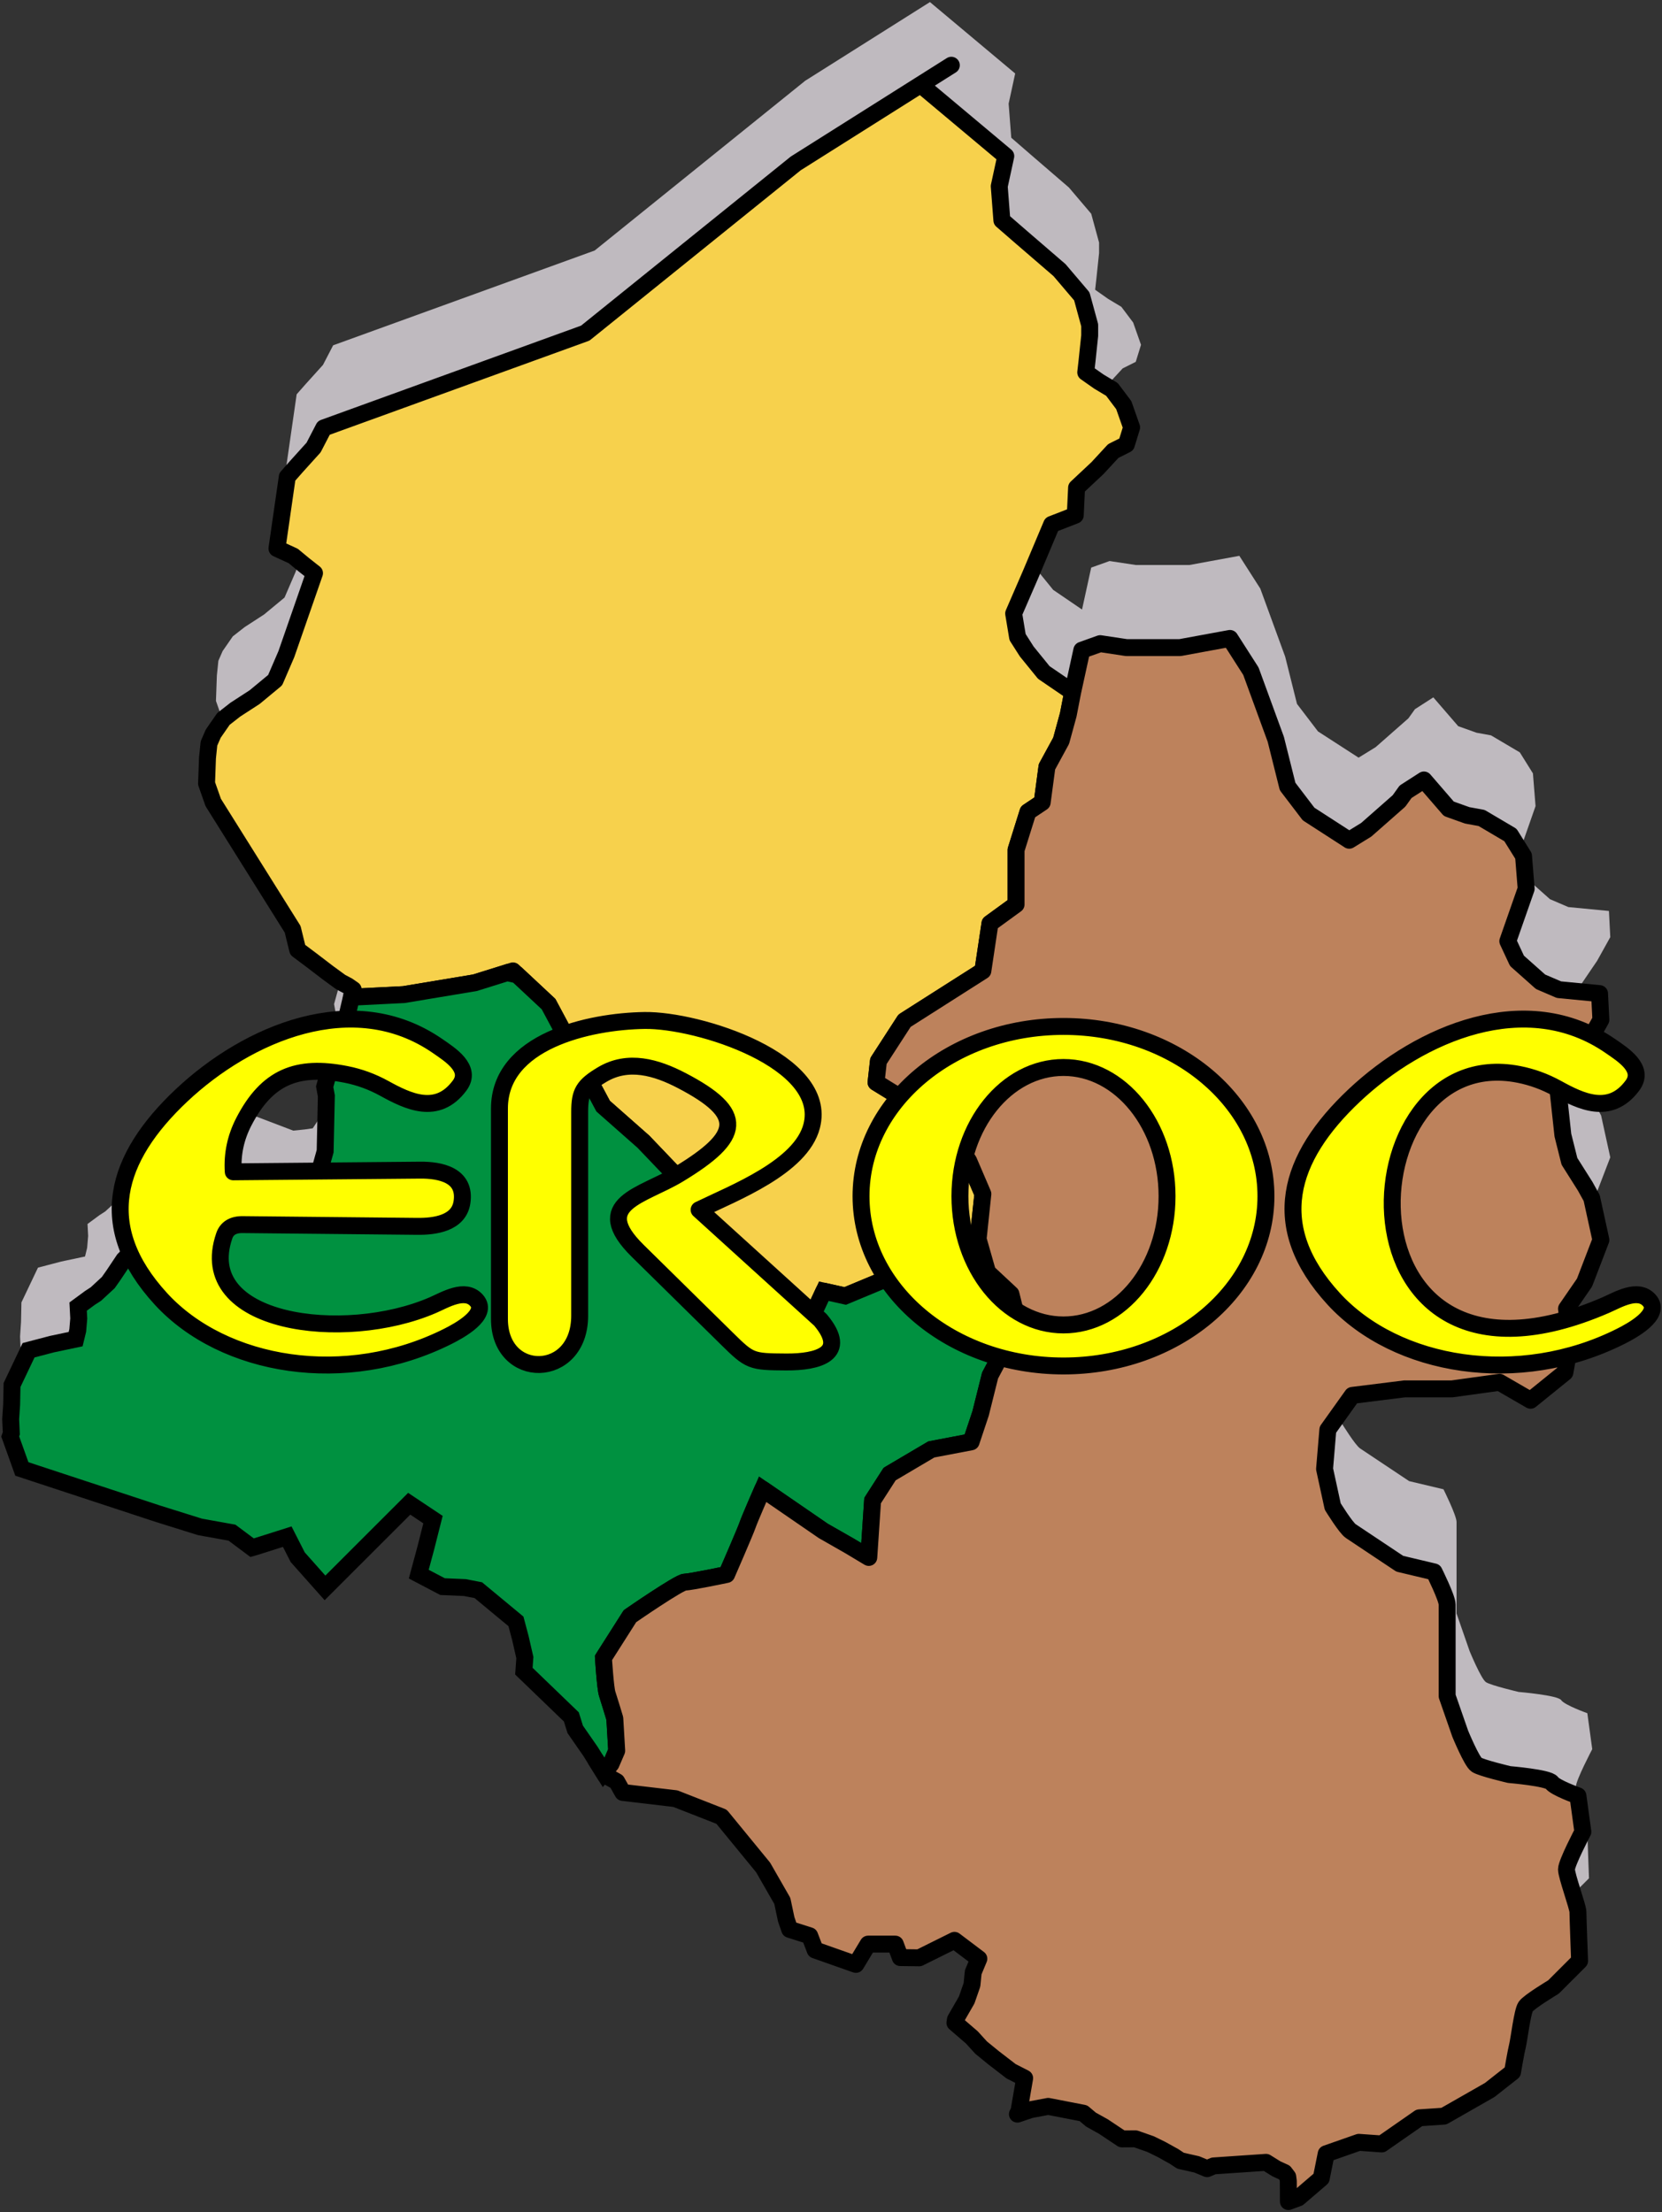
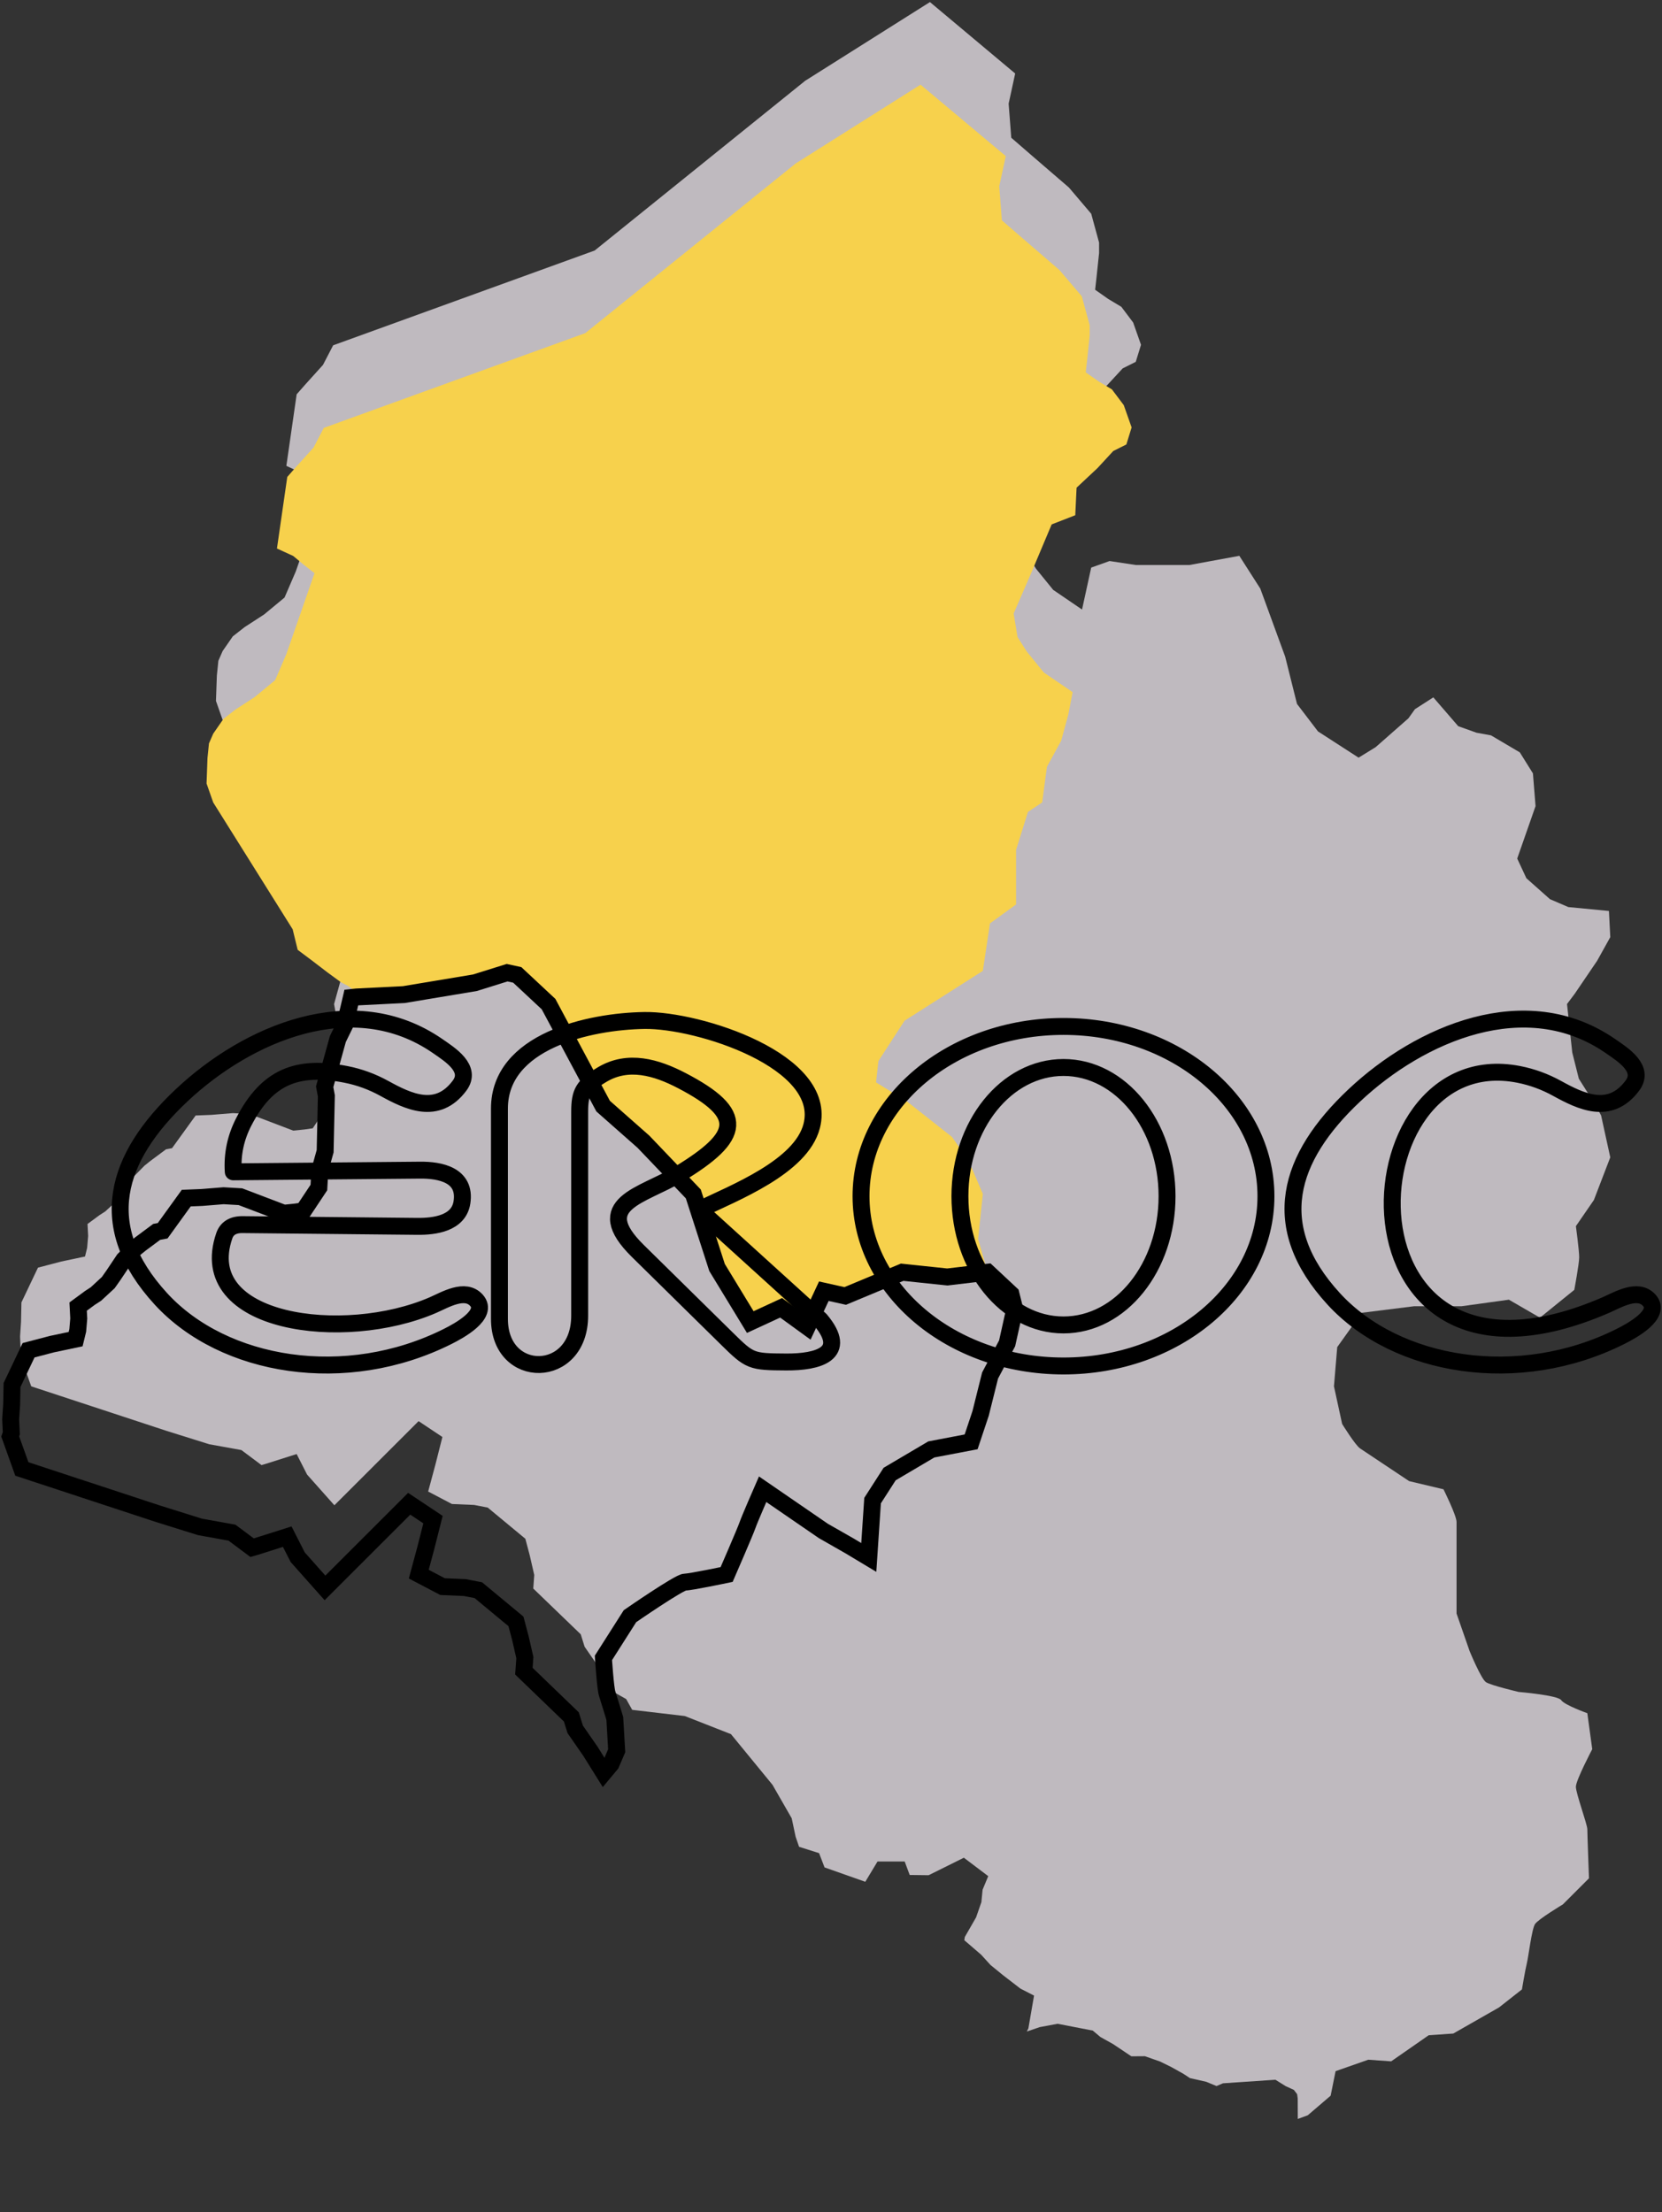
<svg xmlns="http://www.w3.org/2000/svg" width="655pt" height="872pt" viewBox="0 0 655 872" version="1.1">
  <rect x="0" y="0" width="655" height="872" fill="#333333" stroke="none" />
  <g id="surface1">
    <path style=" stroke:none;fill-rule:evenodd;fill:rgb(74.805%,72.852%,74.805%);fill-opacity:1;" d="M 519.418 288.309 L 535.426 298.656 L 542.148 294.516 L 555.059 283.152 L 557.641 279.543 L 564.879 274.891 L 574.691 286.254 L 581.93 288.836 L 587.609 289.867 L 598.969 296.578 L 604.133 304.855 L 605.164 317.762 L 597.938 338.426 L 601.551 346.18 L 610.844 354.441 L 618.086 357.551 L 634.09 359.094 L 634.613 369.414 L 629.441 378.719 L 620.672 391.633 L 617.566 395.77 L 619.633 414.883 L 622.223 425.215 L 628.422 435.023 L 630.996 439.68 L 634.613 456.211 L 628.16 473.02 L 621.066 483.332 C 621.066 483.332 622.363 492.984 622.363 495.57 C 622.363 498.156 620.43 508.453 620.43 508.453 L 606.902 519.406 L 594.66 512.316 L 575.977 514.902 L 557.285 514.902 L 536.668 517.477 L 527.008 531.004 L 525.719 546.473 L 528.938 561.285 C 528.938 561.285 534.094 569.664 536.023 570.949 L 555.355 583.84 L 568.883 587.055 C 568.883 587.055 574.031 597.371 574.031 599.941 L 574.031 636.023 L 579.18 650.836 C 579.18 650.836 583.691 661.789 585.621 663.082 C 587.562 664.367 598.516 666.938 598.516 666.938 C 598.516 666.938 613.973 668.23 615.262 670.16 C 616.559 672.105 625.574 675.32 625.574 675.32 L 627.508 689.5 C 627.508 689.5 621.059 701.738 621.059 704.316 C 621.059 706.891 625.57 719.137 625.57 721.066 C 625.57 722.996 626.223 740.391 626.223 740.391 L 615.91 750.703 C 615.91 750.703 606.246 756.492 604.961 758.434 C 603.664 760.367 602.379 771.324 601.734 773.898 C 601.09 776.477 599.797 784.203 599.797 784.203 L 590.781 791.293 L 572.738 801.594 L 563.078 802.246 L 548.266 812.551 L 539.234 811.91 L 526.355 816.422 L 524.414 826.082 L 515.398 833.809 L 511.465 835.258 L 511.43 827.203 L 511.207 825.496 L 509.914 823.805 L 506.699 822.332 L 502.637 819.801 L 481.965 821.207 L 479.426 822.289 L 475.359 820.605 L 468.949 819.156 L 466.383 817.461 L 461.465 814.723 L 457.188 812.625 L 451.203 810.527 L 445.879 810.566 L 443.918 809.258 L 438.598 805.703 L 433.68 802.961 L 430.672 800.43 L 416.809 797.742 L 409.781 799.055 L 404.668 800.797 L 405.289 799.547 L 407.52 786.629 L 402.164 783.887 L 395.297 778.594 L 390.352 774.559 L 386.695 770.535 L 380.039 764.801 L 380.242 763.512 L 384.676 755.801 L 386.762 749.812 L 387.246 744.887 L 389.469 739.547 L 379.859 732.285 L 365.984 739.18 L 358.512 739.09 L 356.539 733.773 L 345.836 733.773 L 341.016 741.77 L 324.957 736.105 L 322.805 730.484 L 314.918 727.98 L 313.555 724.004 L 312.016 716.746 L 304.445 703.551 L 288.078 683.574 L 269.879 676.438 L 249.152 673.996 L 246.77 669.738 L 242.273 667.203 L 241.652 666.199 L 238.57 661.258 L 236.438 657.84 L 230.398 649.121 L 228.875 644.223 L 210.164 626.18 L 210.551 620.844 L 208.793 613.164 L 207.039 606.555 L 192.211 594.262 L 186.871 593.23 L 178.113 592.855 L 168.742 587.938 L 171.598 577.309 L 174.352 566.441 L 164.973 560.191 L 131.785 593.359 L 121.023 581.258 L 116.91 573.164 L 104.555 577.082 L 103.059 577.516 L 95.125 571.586 L 82.504 569.312 L 65.812 564.086 L 12.312 546.477 L 7.734 533.684 L 8.16 532.402 L 7.906 526.852 L 8.289 521.086 L 8.445 513.391 L 13.645 502.457 L 14.965 499.688 L 24.125 497.281 L 33.508 495.297 L 34.344 491.875 L 34.738 487.176 L 34.492 482.477 L 39.164 479.031 L 41.5 477.52 L 46.379 473.008 L 48.492 470.004 L 52.504 463.996 L 56.945 459.484 L 59.07 457.773 L 65.453 453.023 L 67.801 452.59 L 77.102 439.715 L 83.285 439.465 L 91.824 438.77 L 98.449 439.156 L 115.574 445.676 L 120.051 445.215 L 123.25 444.762 L 129.375 435.547 L 129.758 428.707 L 131.844 421.223 L 132.316 399.438 L 131.656 395.809 L 136.855 376.984 L 139.59 371.414 L 141.039 365.426 L 142.176 360.637 L 142.906 357.512 L 140.762 356.027 L 137.98 354.555 L 133.043 350.953 L 126.391 345.871 L 121.02 341.844 L 119.035 333.742 L 87.73 283.75 L 85.109 276.289 L 85.469 266.246 L 86.059 260.484 L 87.742 256.629 L 91.754 250.836 L 96.434 247.18 L 104.082 242.215 L 112.137 235.547 L 116.562 225.273 L 127.648 193.371 L 123.348 189.984 L 119.266 186.598 L 112.852 183.648 L 116.914 155.434 L 120.512 151.348 L 127.289 143.84 L 131.293 136.117 L 234.363 98.75 L 317.355 31.816 L 317.809 31.535 L 366.496 0.816 L 400.086 28.973 L 397.508 40.855 L 398.539 54.289 L 406.285 61.008 L 421.262 73.914 L 430.047 84.25 L 433.152 95.625 L 433.152 99.754 L 432.117 109.57 L 431.598 114.219 L 436.758 117.844 L 441.926 120.941 L 446.582 127.133 L 449.676 135.918 L 447.605 142.633 L 442.445 145.219 L 436.25 151.93 L 427.984 159.68 L 427.465 170.535 L 418.172 174.148 L 409.902 193.77 L 403.188 209.27 L 404.73 218.574 L 408.352 224.254 L 415.07 232.523 L 426.434 240.27 L 430.047 223.738 L 437.285 221.152 L 447.605 222.711 L 468.789 222.711 L 488.426 219.098 L 496.688 232.012 L 506.5 258.875 L 511.148 277.469 L 519.418 288.309 " />
    <path style=" stroke:none;fill-rule:evenodd;fill:rgb(96.875%,82.031%,29.81%);fill-opacity:1;" d="M 411.367 265.086 L 404.648 256.816 L 401.027 251.137 L 399.484 241.836 L 406.203 226.336 L 414.469 206.711 L 423.766 203.098 L 424.281 192.242 L 432.551 184.492 L 438.746 177.781 L 443.906 175.195 L 445.973 168.48 L 442.879 159.695 L 438.223 153.504 L 433.059 150.406 L 427.895 146.781 L 428.418 142.137 L 429.449 132.316 L 429.449 128.188 L 426.348 116.812 L 417.559 106.477 L 402.586 93.57 L 394.84 86.852 L 393.805 73.422 L 396.383 61.535 L 362.793 33.379 C 366.855 30.816 370.918 28.246 374.926 25.715 C 348.125 42.629 318.078 61.59 314.105 64.102 C 313.82 64.285 313.652 64.379 313.652 64.379 L 230.66 131.312 L 127.594 168.68 L 123.59 176.402 L 116.809 183.91 L 113.215 187.996 L 109.148 216.211 L 115.562 219.16 L 119.645 222.547 L 123.945 225.934 L 112.859 257.836 L 108.434 268.109 L 100.379 274.777 L 92.73 279.742 L 88.051 283.398 L 84.039 289.188 L 82.355 293.047 L 81.766 298.809 L 81.406 308.852 L 84.027 316.312 L 115.336 366.309 L 117.316 374.41 L 122.688 378.434 L 129.34 383.52 L 134.277 387.121 L 137.059 388.594 L 139.203 390.078 L 138.473 393.199 L 140.422 392.996 L 159.125 392.055 L 187.18 387.387 L 202.156 382.703 L 216.184 395.801 L 237.695 436.027 L 253.594 450.059 L 273.238 470.629 L 282.598 499.621 L 295.684 521.141 L 307.844 515.523 L 318.137 523 L 324.676 508.969 L 333.102 510.848 L 344.324 506.176 L 355.535 501.492 L 373.312 503.367 L 389.211 501.492 L 385.477 488.402 L 387.344 470.629 L 381.734 457.531 L 375.188 448.18 L 357.414 434.152 L 345.254 426.664 L 346.188 418.254 L 356.484 402.352 L 387.344 382.703 L 390.148 363.996 L 400.438 356.516 L 400.438 335.004 L 405.121 320.035 L 410.73 316.297 L 412.602 302.266 L 418.215 291.984 L 421.016 281.691 L 422.734 272.836 L 411.367 265.086 " />
-     <path style="fill:none;stroke-width:66.708;stroke-linecap:round;stroke-linejoin:round;stroke:rgb(0%,0%,0%);stroke-opacity:1;stroke-miterlimit:22.926;" d="M 4113.672 6069.141 L 4046.484 6151.836 L 4010.273 6208.633 L 3994.844 6301.641 L 4062.031 6456.641 L 4144.688 6652.891 L 4237.656 6689.023 L 4242.812 6797.578 L 4325.508 6875.078 L 4387.461 6942.188 L 4439.062 6968.047 L 4459.727 7035.195 L 4428.789 7123.047 L 4382.227 7184.961 L 4330.586 7215.938 L 4278.945 7252.188 L 4284.18 7298.633 L 4294.492 7396.836 L 4294.492 7438.125 L 4263.477 7551.875 L 4175.586 7655.234 L 4025.859 7784.297 L 3948.398 7851.484 L 3938.047 7985.781 L 3963.828 8104.648 L 3627.93 8386.211 C 3668.555 8411.836 3709.18 8437.539 3749.258 8462.852 C 3481.25 8293.711 3180.781 8104.102 3141.055 8078.984 C 3138.203 8077.148 3136.523 8076.211 3136.523 8076.211 L 2306.602 7406.875 L 1275.938 7033.203 L 1235.898 6955.977 L 1168.086 6880.898 L 1132.148 6840.039 L 1091.484 6557.891 L 1155.625 6528.398 L 1196.445 6494.531 L 1239.453 6460.664 L 1128.594 6141.641 L 1084.336 6038.906 L 1003.789 5972.227 L 927.305 5922.578 L 880.508 5886.016 L 840.391 5828.125 L 823.555 5789.531 L 817.656 5731.914 L 814.062 5631.484 L 840.273 5556.875 L 1153.359 5056.914 L 1173.164 4975.898 L 1226.875 4935.664 L 1293.398 4884.805 L 1342.773 4848.789 L 1370.586 4834.062 L 1392.031 4819.219 L 1384.727 4788.008 L 1404.219 4790.039 L 1591.25 4799.453 L 1871.797 4846.133 L 2021.562 4892.969 L 2161.836 4761.992 L 2376.953 4359.727 L 2535.938 4219.414 L 2732.383 4013.711 L 2825.977 3723.789 L 2956.836 3508.594 L 3078.438 3564.766 L 3181.367 3490 L 3246.758 3630.312 L 3331.016 3611.523 L 3443.242 3658.242 L 3555.352 3705.078 L 3733.125 3686.328 L 3892.109 3705.078 L 3854.766 3835.977 L 3873.438 4013.711 L 3817.344 4144.688 L 3751.875 4238.203 L 3574.141 4378.477 L 3452.539 4453.359 L 3461.875 4537.461 L 3564.844 4696.484 L 3873.438 4892.969 L 3901.484 5080.039 L 4004.375 5154.844 L 4004.375 5369.961 L 4051.211 5519.648 L 4107.305 5557.031 L 4126.016 5697.344 L 4182.148 5800.156 L 4210.156 5903.086 L 4227.344 5991.641 Z M 4113.672 6069.141 " transform="matrix(0.1,0,0,-0.1,0,872)" />
-     <path style=" stroke:none;fill-rule:evenodd;fill:rgb(0%,56.834%,25.098%);fill-opacity:1;" d="M 389.215 501.492 L 373.312 503.367 L 355.539 501.492 L 344.312 506.176 L 333.098 510.848 L 324.676 508.973 L 318.137 523 L 307.844 515.52 L 295.684 521.141 L 282.59 499.625 L 273.234 470.629 L 253.594 450.059 L 237.695 436.023 L 216.184 395.801 L 203.855 384.289 C 202.512 383.996 201.18 383.711 199.848 383.422 L 187.18 387.383 L 159.125 392.059 L 140.422 392.996 L 138.465 393.203 L 137.34 397.988 L 135.887 403.98 L 133.152 409.551 L 127.953 428.371 L 128.617 432.004 L 128.141 453.789 L 126.055 461.273 L 125.672 468.109 L 119.547 477.328 L 116.348 477.777 L 111.871 478.238 L 94.746 471.723 L 88.121 471.336 L 79.582 472.027 L 73.398 472.277 L 64.098 485.152 L 61.75 485.59 L 55.367 490.336 L 53.242 492.051 L 48.801 496.562 L 44.789 502.566 L 42.676 505.574 L 37.797 510.086 L 35.465 511.598 L 30.789 515.039 L 31.035 519.738 L 30.641 524.438 L 29.805 527.863 L 20.422 529.848 L 11.262 532.25 C 11.262 532.25 10.723 533.395 9.945 535.02 C 8.039 539.027 4.742 545.953 4.742 545.953 L 4.586 553.652 L 4.203 559.414 L 4.457 564.965 L 4.031 566.246 L 8.613 579.039 L 62.109 596.648 L 78.805 601.879 L 91.422 604.148 L 99.355 610.078 L 100.852 609.645 L 113.207 605.73 L 117.32 613.82 L 128.082 625.926 L 161.27 592.754 L 170.645 599.004 L 167.898 609.871 L 165.039 620.5 L 174.414 625.422 L 183.172 625.797 L 188.508 626.824 L 203.336 639.117 L 205.09 645.73 L 206.848 653.406 L 206.461 658.746 L 225.172 676.785 L 226.695 681.688 L 232.738 690.402 L 237.949 698.766 L 240.805 695.34 L 243.039 690.109 L 242.297 677.402 C 242.297 677.402 240.055 669.938 239.312 667.699 C 238.566 665.457 237.816 653.512 237.816 653.512 L 248.273 637.074 C 248.273 637.074 267.699 623.633 269.934 623.633 C 272.18 623.633 286.371 620.641 286.371 620.641 C 286.375 620.637 293.84 603.461 294.582 601.223 C 295.336 598.984 300.559 587.031 300.559 587.031 L 324.469 603.461 L 334.922 609.434 L 342.391 613.922 L 343.883 591.512 L 350.609 581.047 L 367.035 571.348 L 382.723 568.355 L 386.461 557.148 L 390.191 542.211 L 396.914 529.512 L 399.906 516.07 L 398.414 510.09 L 389.215 501.492 " />
    <path style="fill:none;stroke-width:66.708;stroke-linecap:butt;stroke-linejoin:miter;stroke:rgb(0%,0%,0%);stroke-opacity:1;stroke-miterlimit:22.926;" d="M 3892.148 3705.078 L 3733.125 3686.328 L 3555.391 3705.078 L 3443.125 3658.242 L 3330.977 3611.523 L 3246.758 3630.273 L 3181.367 3490 L 3078.438 3564.805 L 2956.836 3508.594 L 2825.898 3723.75 L 2732.344 4013.711 L 2535.938 4219.414 L 2376.953 4359.766 L 2161.836 4761.992 L 2038.555 4877.109 C 2025.117 4880.039 2011.797 4882.891 1998.477 4885.781 L 1871.797 4846.172 L 1591.25 4799.414 L 1404.219 4790.039 L 1384.648 4787.969 L 1373.398 4740.117 L 1358.867 4680.195 L 1331.523 4624.492 L 1279.531 4436.289 L 1286.172 4399.961 L 1281.406 4182.109 L 1260.547 4107.266 L 1256.719 4038.906 L 1195.469 3946.719 L 1163.477 3942.227 L 1118.711 3937.617 L 947.461 4002.773 L 881.211 4006.641 L 795.82 3999.727 L 733.984 3997.227 L 640.977 3868.477 L 617.5 3864.102 L 553.672 3816.641 L 532.422 3799.492 L 488.008 3754.375 L 447.891 3694.336 L 426.758 3664.258 L 377.969 3619.141 L 354.648 3604.023 L 307.891 3569.609 L 310.352 3522.617 L 306.406 3475.625 L 298.047 3441.367 L 204.219 3421.523 L 112.617 3397.5 C 112.617 3397.5 107.227 3386.055 99.453 3369.805 C 80.391 3329.727 47.422 3260.469 47.422 3260.469 L 45.859 3183.477 L 42.031 3125.859 L 44.57 3070.352 L 40.312 3057.539 L 86.133 2929.609 L 621.094 2753.516 L 788.047 2701.211 L 914.219 2678.516 L 993.555 2619.219 L 1008.516 2623.555 L 1132.07 2662.695 L 1173.203 2581.797 L 1280.82 2460.742 L 1612.695 2792.461 L 1706.445 2729.961 L 1678.984 2621.289 L 1650.391 2515 L 1744.141 2465.781 L 1831.719 2462.031 L 1885.078 2451.758 L 2033.359 2328.828 L 2050.898 2262.695 L 2068.477 2185.938 L 2064.609 2132.539 L 2251.719 1952.148 L 2266.953 1903.125 L 2327.383 1815.977 L 2379.492 1732.344 L 2408.047 1766.602 L 2430.391 1818.906 L 2422.969 1945.977 C 2422.969 1945.977 2400.547 2020.625 2393.125 2043.008 C 2385.664 2065.43 2378.164 2184.883 2378.164 2184.883 L 2482.734 2349.258 C 2482.734 2349.258 2676.992 2483.672 2699.336 2483.672 C 2721.797 2483.672 2863.711 2513.594 2863.711 2513.594 C 2863.711 2513.594 2938.398 2685.391 2945.82 2707.773 C 2953.359 2730.156 3005.586 2849.688 3005.586 2849.688 L 3244.688 2685.391 L 3349.219 2625.664 L 3423.906 2580.781 L 3438.828 2804.883 L 3506.094 2909.531 L 3670.352 3006.523 L 3827.227 3036.445 L 3864.609 3148.516 L 3901.914 3297.891 L 3969.141 3424.883 L 3999.062 3559.297 L 3984.141 3619.102 Z M 3892.148 3705.078 " transform="matrix(0.1,0,0,-0.1,0,872)" />
-     <path style=" stroke:none;fill-rule:evenodd;fill:rgb(74.022%,50.977%,36.084%);fill-opacity:1;" d="M 624.719 467.59 L 618.52 457.777 L 615.934 447.445 L 613.867 428.336 L 616.969 424.199 L 625.738 411.281 L 630.914 401.98 L 630.391 391.66 L 614.383 390.113 L 607.141 387.004 L 597.848 378.746 L 594.234 370.992 L 601.465 350.324 L 600.43 337.422 L 595.27 329.145 L 583.906 322.434 L 578.23 321.398 L 570.988 318.812 L 561.176 307.453 L 553.941 312.105 L 551.355 315.715 L 538.445 327.078 L 531.727 331.219 L 515.715 320.871 L 507.449 310.031 L 502.801 291.438 L 492.984 264.574 L 484.723 251.66 L 465.09 255.27 L 443.906 255.27 L 433.586 253.715 L 426.348 256.301 L 422.734 272.836 L 421.016 281.699 L 418.203 291.984 L 412.602 302.273 L 410.73 316.297 L 405.121 320.051 L 400.438 335.012 L 400.438 356.516 L 390.152 364.004 L 387.352 382.703 L 356.484 402.355 L 346.195 418.254 L 345.254 426.664 L 357.414 434.145 L 375.18 448.188 L 381.734 457.535 L 387.352 470.629 L 385.477 488.402 L 389.211 501.496 L 398.414 510.086 L 399.906 516.074 L 396.914 529.516 L 390.191 542.207 L 386.461 557.148 L 382.723 568.359 L 367.039 571.348 L 350.613 581.051 L 343.891 591.512 L 342.391 613.922 L 334.922 609.438 L 324.465 603.465 L 300.559 587.023 C 300.559 587.023 295.332 598.977 294.586 601.223 C 293.844 603.465 286.367 620.641 286.367 620.641 C 286.371 620.637 272.18 623.633 269.934 623.633 C 267.699 623.633 248.273 637.074 248.273 637.074 L 237.824 653.512 C 237.824 653.512 238.566 665.453 239.305 667.695 C 240.051 669.938 242.301 677.406 242.301 677.406 L 243.047 690.105 L 240.797 695.332 L 237.945 698.766 L 234.867 693.824 L 238.57 699.766 L 243.066 702.301 L 245.449 706.559 L 266.176 709 L 284.375 716.137 L 300.742 736.113 L 308.312 749.312 L 309.852 756.566 L 311.215 760.543 L 319.102 763.047 L 321.254 768.672 L 337.312 774.332 L 342.133 766.34 L 352.84 766.34 L 354.809 771.652 L 362.285 771.742 L 376.156 764.852 L 385.766 772.109 L 383.547 777.449 L 383.059 782.375 L 380.977 788.363 L 376.539 796.074 L 376.34 797.363 L 382.996 803.098 L 386.648 807.121 L 391.594 811.156 L 398.465 816.449 L 403.816 819.191 L 401.59 832.109 L 400.969 833.359 L 406.078 831.621 L 413.105 830.305 L 426.969 832.992 L 429.977 835.527 L 434.895 838.27 L 440.215 841.82 L 442.176 843.129 L 447.504 843.094 L 453.488 845.188 L 457.762 847.289 L 462.684 850.023 L 465.246 851.719 L 471.656 853.168 L 475.723 854.852 L 478.266 853.77 L 498.934 852.363 L 502.996 854.895 L 506.211 856.367 L 507.504 858.059 L 507.727 859.766 L 507.762 867.82 L 511.695 866.375 L 520.711 858.645 L 522.652 848.984 L 535.535 844.473 L 544.562 845.113 L 559.375 834.809 L 569.035 834.156 L 587.078 823.855 L 596.094 816.766 C 596.094 816.766 597.387 809.039 598.031 806.461 C 598.676 803.887 599.961 792.934 601.258 790.996 C 602.547 789.055 612.207 783.266 612.207 783.266 L 622.52 772.957 C 622.52 772.957 621.867 755.559 621.867 753.629 C 621.871 751.699 617.355 739.453 617.355 736.883 C 617.355 734.305 623.809 722.062 623.809 722.062 L 621.871 707.887 C 621.871 707.887 612.855 704.668 611.559 702.727 C 610.27 700.793 594.812 699.504 594.812 699.504 C 594.812 699.504 583.859 696.93 581.922 695.645 C 579.992 694.355 575.48 683.398 575.48 683.398 L 570.328 668.586 L 570.328 632.504 C 570.328 629.934 565.18 619.617 565.18 619.617 L 551.652 616.402 C 551.652 616.402 534.254 604.805 532.32 603.516 C 530.395 602.23 525.234 593.848 525.234 593.848 L 522.016 579.035 L 523.309 563.57 L 532.965 550.039 L 553.586 547.469 L 572.273 547.469 L 590.961 544.883 L 603.199 551.969 L 616.727 541.016 C 616.727 541.016 618.66 530.719 618.66 528.133 C 618.66 525.547 617.363 515.895 617.363 515.895 L 624.461 505.582 L 630.914 488.773 L 627.293 472.242 L 624.719 467.59 " />
-     <path style="fill:none;stroke-width:66.708;stroke-linecap:round;stroke-linejoin:round;stroke:rgb(0%,0%,0%);stroke-opacity:1;stroke-miterlimit:22.926;" d="M 6247.188 4044.102 L 6185.195 4142.227 L 6159.336 4245.547 L 6138.672 4436.641 L 6169.688 4478.008 L 6257.383 4607.188 L 6309.141 4700.195 L 6303.906 4803.398 L 6143.828 4818.867 L 6071.406 4849.961 L 5978.477 4932.539 L 5942.344 5010.078 L 6014.648 5216.758 L 6004.297 5345.781 L 5952.695 5428.555 L 5839.062 5495.664 L 5782.305 5506.016 L 5709.883 5531.875 L 5611.758 5645.469 L 5539.414 5598.945 L 5513.555 5562.852 L 5384.453 5449.219 L 5317.266 5407.812 L 5157.148 5511.289 L 5074.492 5619.688 L 5028.008 5805.625 L 4929.844 6074.258 L 4847.227 6203.398 L 4650.898 6167.305 L 4439.062 6167.305 L 4335.859 6182.852 L 4263.477 6156.992 L 4227.344 5991.641 L 4210.156 5903.008 L 4182.031 5800.156 L 4126.016 5697.266 L 4107.305 5557.031 L 4051.211 5519.492 L 4004.375 5369.883 L 4004.375 5154.844 L 3901.523 5079.961 L 3873.516 4892.969 L 3564.844 4696.445 L 3461.953 4537.461 L 3452.539 4453.359 L 3574.141 4378.555 L 3751.797 4238.125 L 3817.344 4144.648 L 3873.516 4013.711 L 3854.766 3835.977 L 3892.109 3705.039 L 3984.141 3619.141 L 3999.062 3559.258 L 3969.141 3424.844 L 3901.914 3297.93 L 3864.609 3148.516 L 3827.227 3036.406 L 3670.391 3006.523 L 3506.133 2909.492 L 3438.906 2804.883 L 3423.906 2580.781 L 3349.219 2625.625 L 3244.648 2685.352 L 3005.586 2849.766 C 3005.586 2849.766 2953.32 2730.234 2945.859 2707.773 C 2938.438 2685.352 2863.672 2513.594 2863.672 2513.594 C 2863.672 2513.594 2721.797 2483.672 2699.336 2483.672 C 2676.992 2483.672 2482.734 2349.258 2482.734 2349.258 L 2378.242 2184.883 C 2378.242 2184.883 2385.664 2065.469 2393.047 2043.047 C 2400.508 2020.625 2423.008 1945.938 2423.008 1945.938 L 2430.469 1818.945 L 2407.969 1766.68 L 2379.453 1732.344 L 2348.672 1781.758 L 2385.703 1722.344 L 2430.664 1696.992 L 2454.492 1654.414 L 2661.758 1630 L 2843.75 1558.633 L 3007.422 1358.867 L 3083.125 1226.875 L 3098.516 1154.336 L 3112.148 1114.57 L 3191.016 1089.531 L 3212.539 1033.281 L 3373.125 976.68 L 3421.328 1056.602 L 3528.398 1056.602 L 3548.086 1003.477 L 3622.852 1002.578 L 3761.562 1071.484 L 3857.656 998.906 L 3835.469 945.508 L 3830.586 896.25 L 3809.766 836.367 L 3765.391 759.258 L 3763.398 746.367 L 3829.961 689.023 L 3866.484 648.789 L 3915.938 608.438 L 3984.648 555.508 L 4038.164 528.086 L 4015.898 398.906 L 4009.688 386.406 L 4060.781 403.789 L 4131.055 416.953 L 4269.688 390.078 L 4299.766 364.727 L 4348.945 337.305 L 4402.148 301.797 L 4421.758 288.711 L 4475.039 289.062 L 4534.883 268.125 L 4577.617 247.109 L 4626.836 219.766 L 4652.461 202.812 L 4716.562 188.32 L 4757.227 171.484 L 4782.656 182.305 L 4989.336 196.367 L 5029.961 171.055 L 5062.109 156.328 L 5075.039 139.414 L 5077.266 122.344 L 5077.617 41.797 L 5116.953 56.25 L 5207.109 133.555 L 5226.523 230.156 L 5355.352 275.273 L 5445.625 268.867 L 5593.75 371.914 L 5690.352 378.438 L 5870.781 481.445 L 5960.938 552.344 C 5960.938 552.344 5973.867 629.609 5980.312 655.391 C 5986.758 681.133 5999.609 790.664 6012.578 810.039 C 6025.469 829.453 6122.07 887.344 6122.07 887.344 L 6225.195 990.43 C 6225.195 990.43 6218.672 1164.414 6218.672 1183.711 C 6218.672 1203.008 6173.555 1325.469 6173.555 1351.172 C 6173.555 1376.953 6238.086 1499.375 6238.086 1499.375 L 6218.711 1641.133 C 6218.711 1641.133 6128.555 1673.32 6115.586 1692.734 C 6102.695 1712.07 5948.125 1724.961 5948.125 1724.961 C 5948.125 1724.961 5838.594 1750.703 5819.219 1763.555 C 5799.922 1776.445 5754.805 1886.016 5754.805 1886.016 L 5703.281 2034.141 L 5703.281 2394.961 C 5703.281 2420.664 5651.797 2523.828 5651.797 2523.828 L 5516.523 2555.977 C 5516.523 2555.977 5342.539 2671.953 5323.203 2684.844 C 5303.945 2697.695 5252.344 2781.523 5252.344 2781.523 L 5220.156 2929.648 L 5233.086 3084.297 L 5329.648 3219.609 L 5535.859 3245.312 L 5722.734 3245.312 L 5909.609 3271.172 L 6031.992 3200.312 L 6167.266 3309.844 C 6167.266 3309.844 6186.602 3412.812 6186.602 3438.672 C 6186.602 3464.531 6173.633 3561.055 6173.633 3561.055 L 6244.609 3664.18 L 6309.141 3832.266 L 6272.93 3997.578 Z M 6247.188 4044.102 " transform="matrix(0.1,0,0,-0.1,0,872)" />
-     <path style=" stroke:none;fill-rule:evenodd;fill:rgb(100%,100%,0%);fill-opacity:1;" d="M 91.93 461.918 C 91.473 454.926 92.898 448.375 96.062 442.23 C 105.207 424.473 117.059 419.727 136.312 423.504 C 141.664 424.551 146.695 426.41 151.438 429.02 C 160.797 434.172 172.297 439.801 181.121 427.934 C 186.145 421.176 177.34 415.703 172.414 412.301 C 139.156 389.332 97.473 407.379 71.555 431.773 C 45.371 456.422 37.195 483.395 63.41 511.988 C 88.172 538.992 136.355 546.961 176.535 526.754 C 180.805 524.609 192.766 518.16 187.785 512.57 C 183.289 507.527 175.391 512.387 170.594 514.465 C 135.594 529.629 76.336 521.984 88.402 487.094 C 89.371 484.297 91.723 482.59 95.977 482.727 L 164.461 483.414 C 171.285 483.484 180.797 482.266 182.062 473.922 C 183.703 463.133 173.434 461.18 165.559 461.254 Z M 196.832 519.898 L 196.832 436.98 C 196.832 410.367 232.238 402.578 254.02 402.258 C 275.273 401.949 326.539 418.246 319.883 443.891 C 315.688 460.047 289.391 470.145 275.52 476.887 L 323.324 520.277 C 334.633 533.734 322.184 536.945 309.898 536.875 C 295.988 536.793 295.582 536.633 286.488 527.684 L 251.379 493.117 C 232.328 474.359 253.25 471.473 267.496 462.836 C 292.277 447.828 293.805 439.055 268.715 425.965 C 258.676 420.719 247.527 417.434 237.242 423.621 C 229.891 428.043 228.449 430.48 228.449 438.27 L 228.449 518.617 C 228.449 543.953 196.832 544.223 196.832 519.898 Z M 419.125 404.605 C 463.191 404.605 498.914 434.566 498.914 471.527 C 498.914 508.488 463.191 538.449 419.121 538.449 C 375.055 538.445 339.332 508.488 339.332 471.527 C 339.336 434.566 375.055 404.605 419.125 404.605 Z M 419.125 420.785 C 441.664 420.785 459.938 443.504 459.938 471.527 C 459.938 499.551 441.664 522.27 419.121 522.27 C 396.582 522.27 378.309 499.551 378.309 471.527 C 378.312 443.504 396.582 420.785 419.125 420.785 Z M 598.52 423.504 C 603.871 424.551 608.902 426.41 613.641 429.02 C 622.996 434.172 634.504 439.801 643.328 427.934 C 648.352 421.176 639.547 415.703 634.617 412.301 C 601.359 389.332 559.68 407.379 533.758 431.773 C 507.578 456.422 499.398 483.395 525.613 511.988 C 550.371 538.992 598.562 546.961 638.738 526.754 C 643.012 524.609 654.973 518.16 649.988 512.57 C 645.488 507.527 637.594 512.387 632.797 514.465 C 523.785 561.695 530.023 410.062 598.52 423.504 " />
    <path style="fill:none;stroke-width:66.708;stroke-linecap:round;stroke-linejoin:round;stroke:rgb(0%,0%,0%);stroke-opacity:1;stroke-miterlimit:22.926;" d="M 919.297 4100.82 C 914.727 4170.742 928.984 4236.25 960.625 4297.695 C 1052.07 4475.273 1170.586 4522.734 1363.125 4484.961 C 1416.641 4474.492 1466.953 4455.898 1514.375 4429.805 C 1607.969 4378.281 1722.969 4321.992 1811.211 4440.664 C 1861.445 4508.242 1773.398 4562.969 1724.141 4596.992 C 1391.562 4826.68 974.727 4646.211 715.547 4402.266 C 453.711 4155.781 371.953 3886.055 634.102 3600.117 C 881.719 3330.078 1363.555 3250.391 1765.352 3452.461 C 1808.047 3473.906 1927.656 3538.398 1877.852 3594.297 C 1832.891 3644.727 1753.906 3596.133 1705.938 3575.352 C 1355.938 3423.711 763.359 3500.156 884.023 3849.062 C 893.711 3877.031 917.227 3894.102 959.766 3892.734 L 1644.609 3885.859 C 1712.852 3885.156 1807.969 3897.344 1820.625 3980.781 C 1837.031 4088.672 1734.336 4108.203 1655.586 4107.461 Z M 1968.32 3521.016 L 1968.32 4350.195 C 1968.32 4616.328 2322.383 4694.219 2540.195 4697.422 C 2752.734 4700.508 3265.391 4537.539 3198.828 4281.094 C 3156.875 4119.531 2893.906 4018.555 2755.195 3951.133 L 3233.242 3517.227 C 3346.328 3382.656 3221.836 3350.547 3098.984 3351.25 C 2959.883 3352.07 2955.82 3353.672 2864.883 3443.164 L 2513.789 3788.828 C 2323.281 3976.406 2532.5 4005.273 2674.961 4091.641 C 2922.773 4241.719 2938.047 4329.453 2687.148 4460.352 C 2586.758 4512.812 2475.273 4545.664 2372.422 4483.789 C 2298.906 4439.57 2284.492 4415.195 2284.492 4337.305 L 2284.492 3533.828 C 2284.492 3280.469 1968.32 3277.773 1968.32 3521.016 Z M 4191.25 4673.945 C 4631.914 4673.945 4989.141 4374.336 4989.141 4004.727 C 4989.141 3635.117 4631.914 3335.508 4191.211 3335.508 C 3750.547 3335.547 3393.32 3635.117 3393.32 4004.727 C 3393.32 4374.336 3750.547 4673.945 4191.25 4673.945 Z M 4191.25 4512.148 C 4416.641 4512.148 4599.375 4284.961 4599.375 4004.727 C 4599.375 3724.492 4416.641 3497.305 4191.211 3497.305 C 3965.82 3497.305 3783.086 3724.492 3783.086 4004.727 C 3783.086 4284.961 3965.82 4512.148 4191.25 4512.148 Z M 5985.195 4484.961 C 6038.711 4474.492 6089.023 4455.898 6136.406 4429.805 C 6229.961 4378.281 6345.039 4321.992 6433.281 4440.664 C 6483.516 4508.242 6395.469 4562.969 6346.172 4596.992 C 6013.594 4826.68 5596.797 4646.211 5337.578 4402.266 C 5075.781 4155.781 4993.984 3886.055 5256.133 3600.117 C 5503.711 3330.078 5985.625 3250.391 6387.383 3452.461 C 6430.117 3473.906 6549.727 3538.398 6499.883 3594.297 C 6454.883 3644.727 6375.938 3596.133 6327.969 3575.352 C 5237.852 3103.047 5300.234 4619.375 5985.195 4484.961 Z M 5985.195 4484.961 " transform="matrix(0.1,0,0,-0.1,0,872)" />
  </g>
</svg>